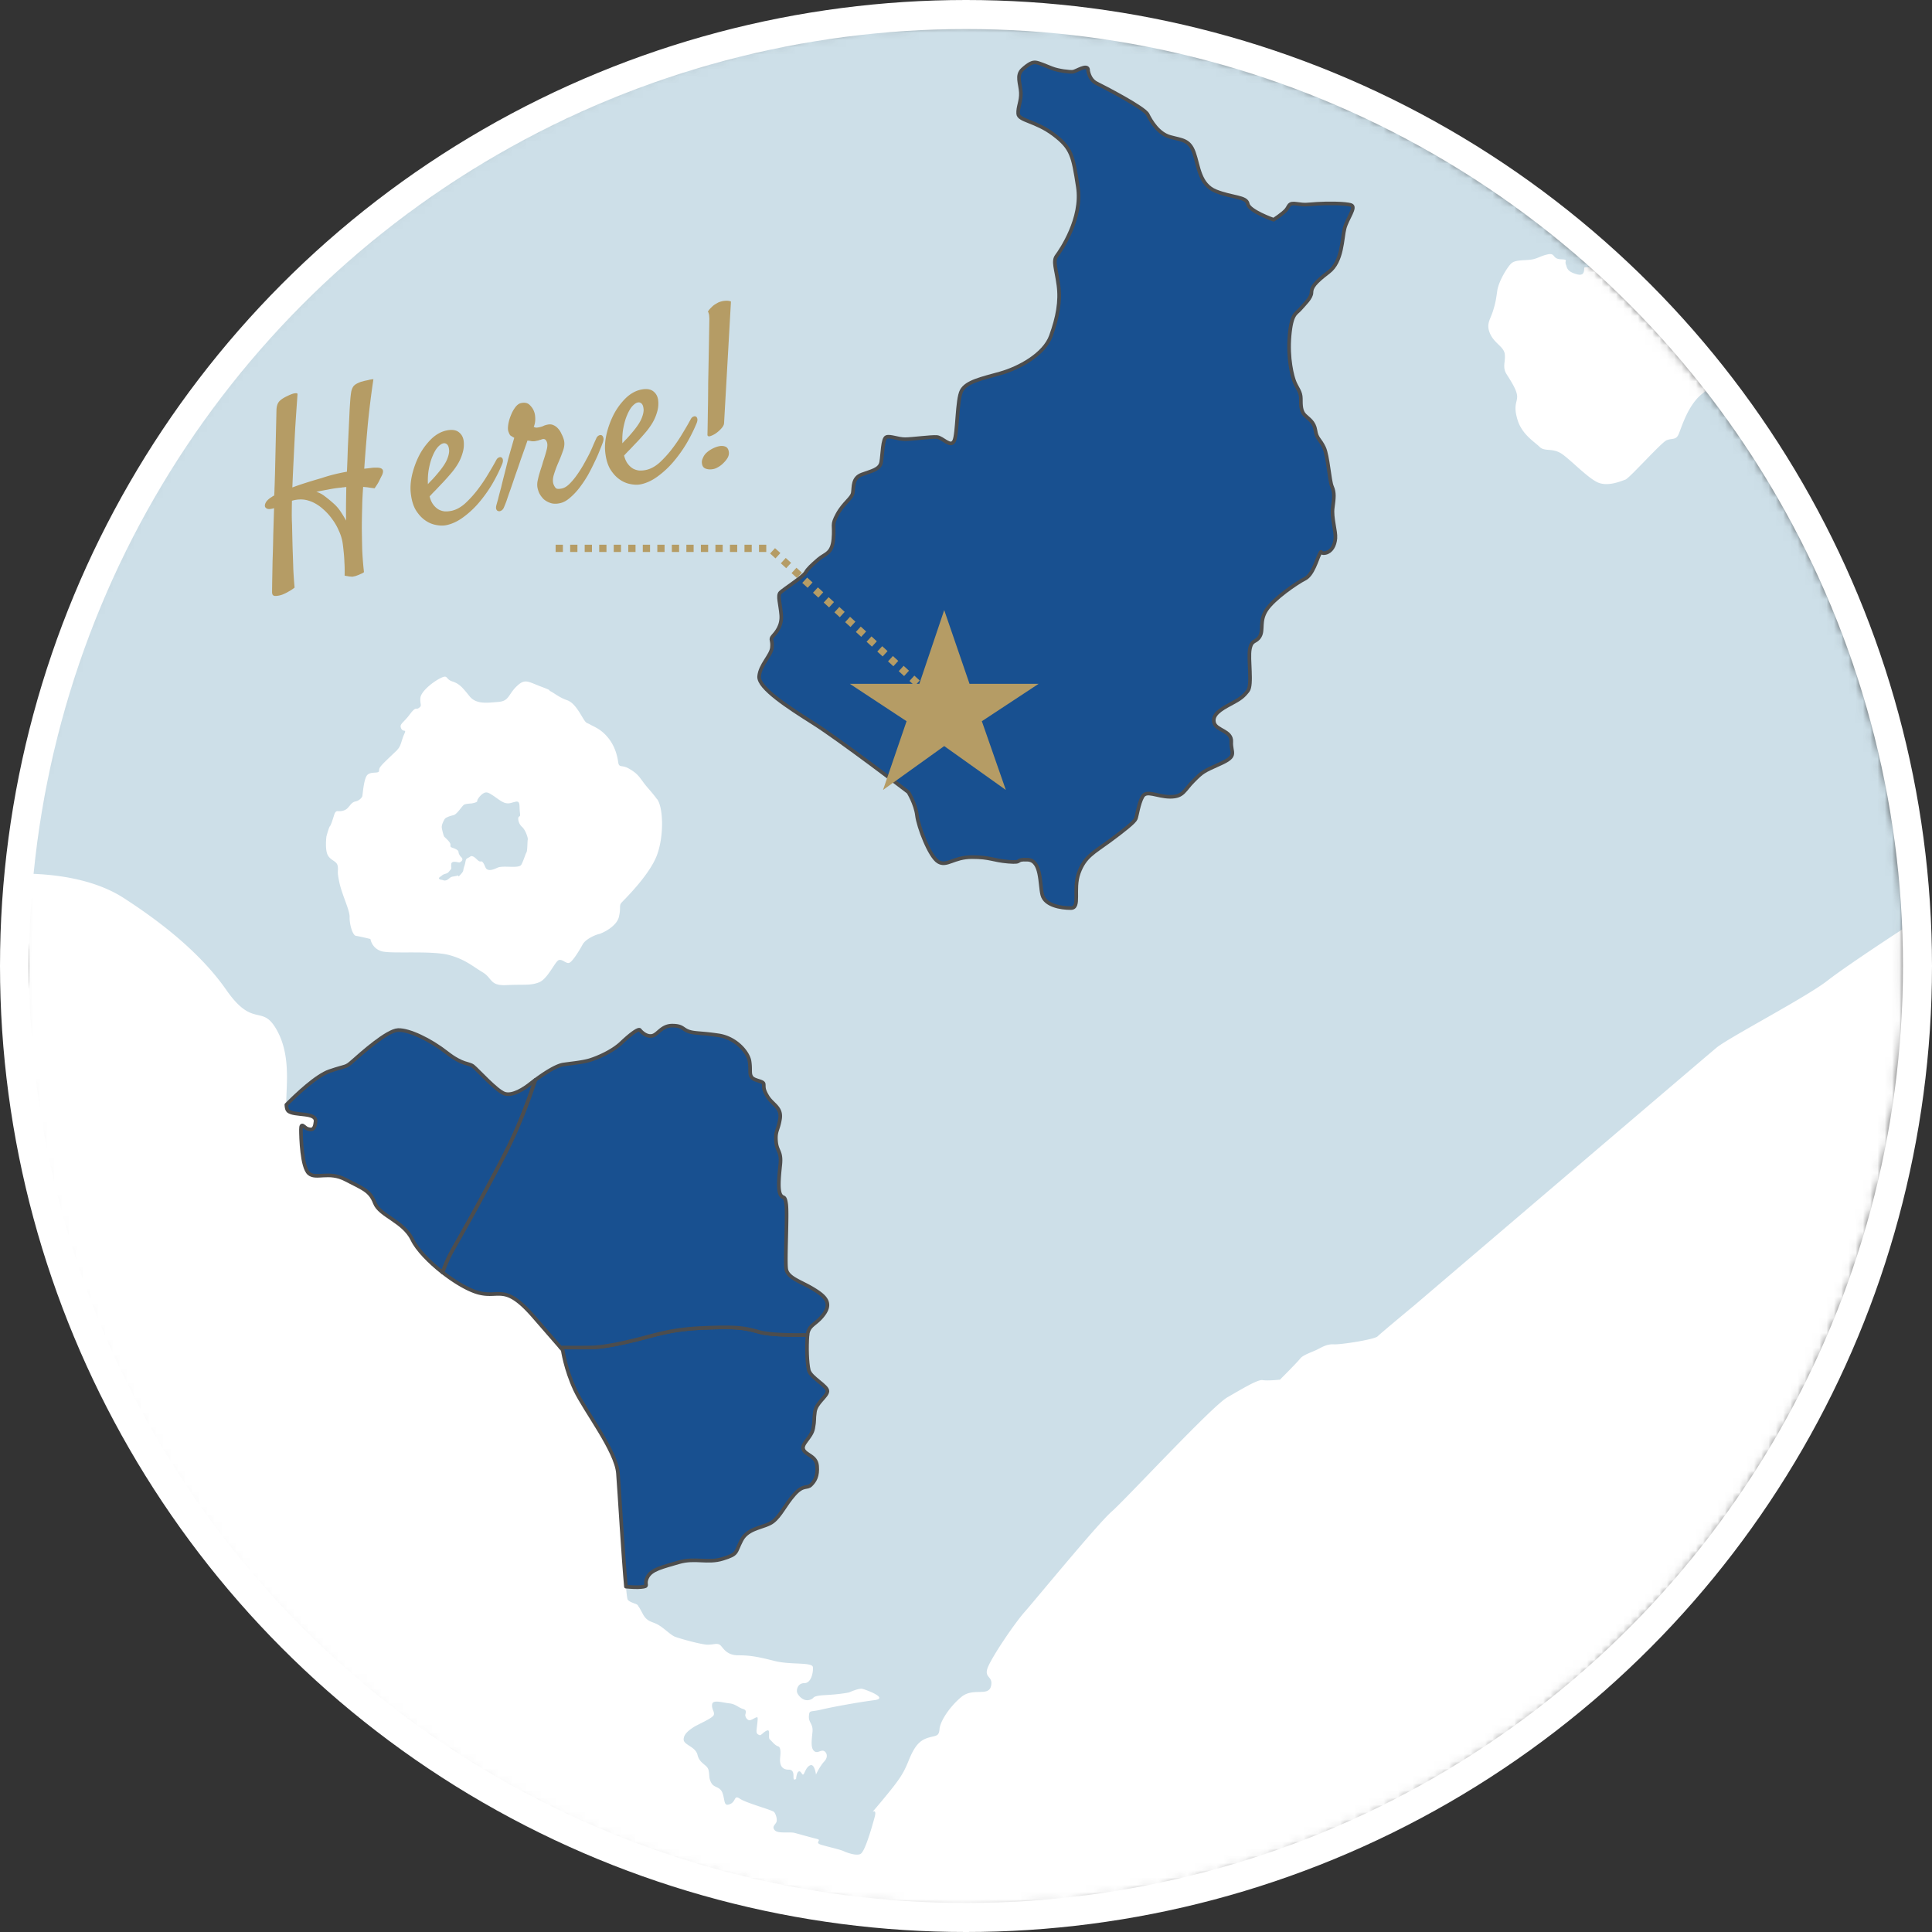
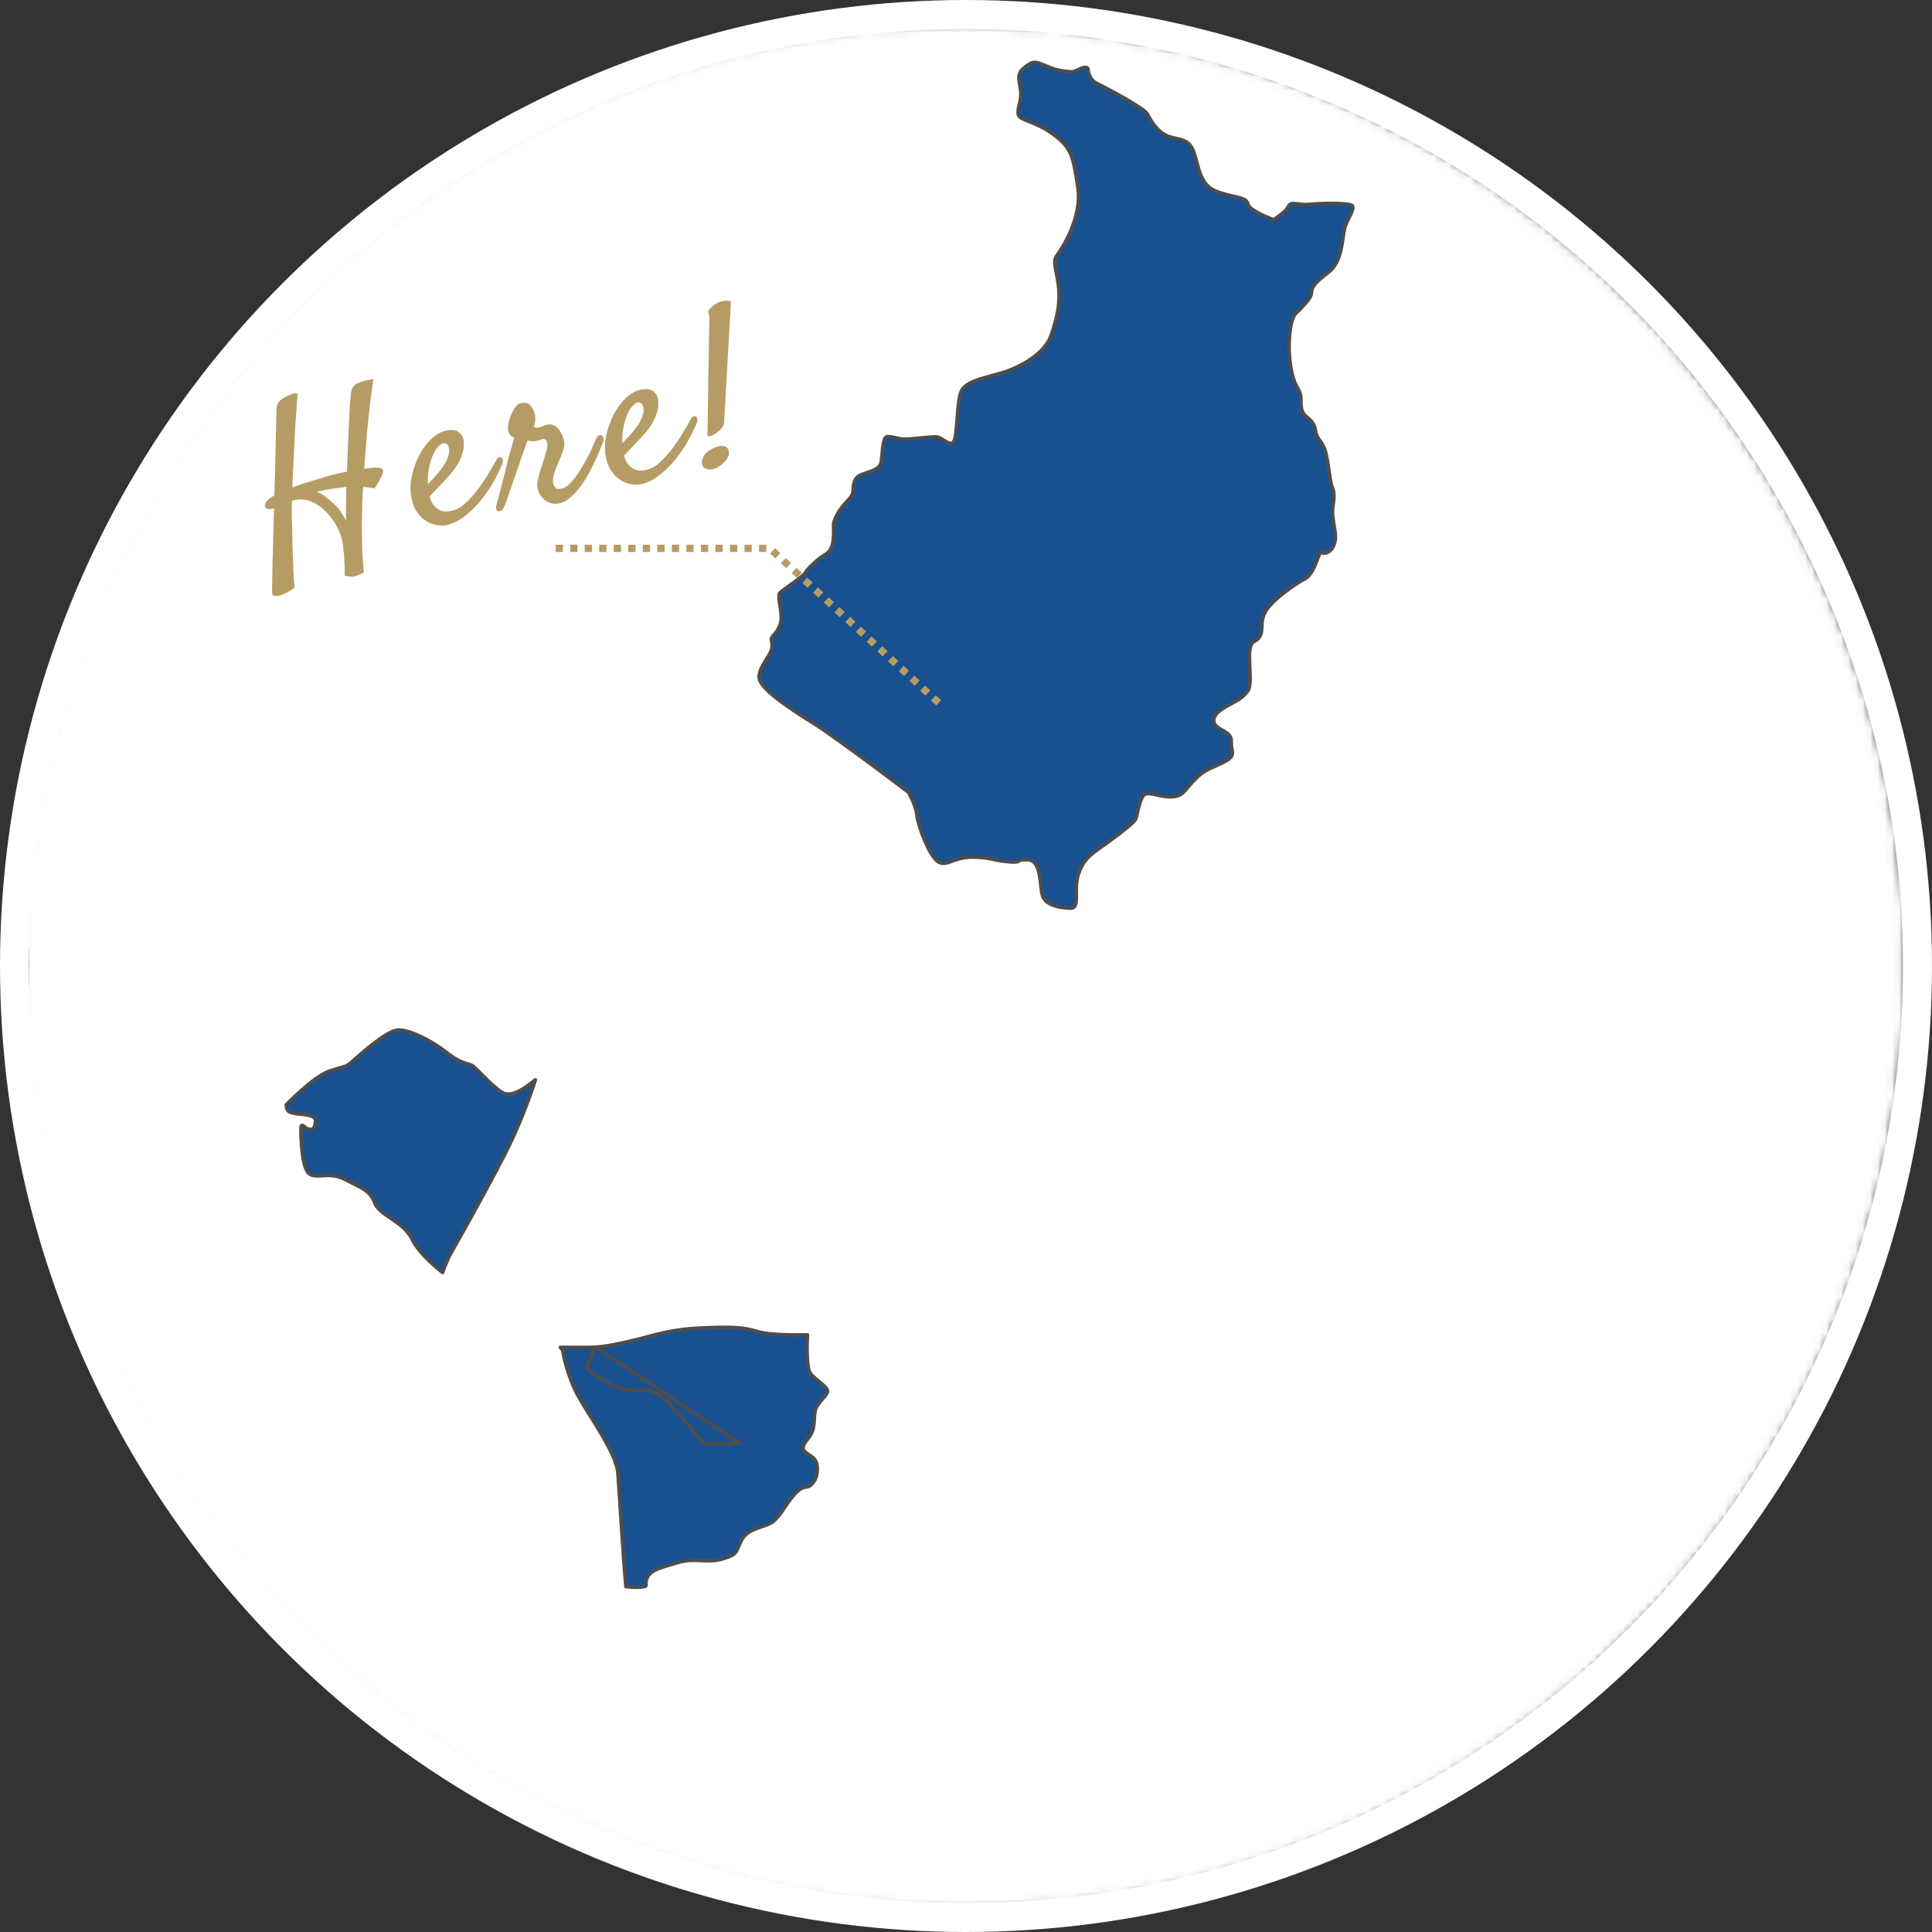
<svg xmlns="http://www.w3.org/2000/svg" width="266" height="266" fill="none">
  <rect width="100%" height="100%" fill="#333333" stroke="none" />
  <g clip-path="url(#a)">
    <mask id="b" width="261" height="260" x="2" y="3" maskUnits="userSpaceOnUse" style="mask-type:luminance">
      <path fill="#fff" stroke="#fff" d="M132.351 3.852c71.44 0 129.354 57.859 129.354 129.233s-57.914 129.233-129.354 129.233c-71.44 0-129.355-57.859-129.355-129.233S60.91 3.852 132.351 3.852Z" />
    </mask>
    <g mask="url(#b)">
      <path fill="#fff" d="M263.093.979H-7.734v267.626h270.827V.979Z" />
-       <path fill="#CDDFE8" d="M263.082 127.192s-8.583 5.563-11.505 7.845c-2.921 2.277-13.607 7.846-15.249 9.212-1.639 1.37-41.43 35.329-41.542 35.424 0 0-4.687 3.887-5.112 4.317-.423.428-5.053 1.158-6.025 1.098-.971-.06-1.702.428-2.311.729-.61.308-1.945.73-2.313 1.218-.365.486-2.772 2.891-2.799 2.919 0 0-1.704.181-2.373.061-.671-.121-2.74 1.152-4.871 2.37-2.13 1.218-13.997 14.05-15.947 15.751-1.944 1.706-10.526 12.178-11.943 13.775-1.417 1.597-4.433 6.063-5.07 7.615-.636 1.547.78 1.185.413 2.644-.368 1.459-2.466.138-4.064 1.46-1.598 1.322-2.927 3.33-3.015 4.422-.087 1.091-.499.861-1.641 1.228-1.142.362-1.829 1.185-2.604 3.1-.774 1.915-1.273 2.645-3.695 5.563-2.421 2.919-.456.28-1.005 2.283-.549 2.002-1.368 4.695-1.917 5.013-.549.318-1.828-.137-2.328-.367-.5-.23-1.96-.549-3.059-.867-1.092-.324.137-.641-.636-.822-.774-.187-2.372-.643-3.059-.824-.686-.186-2.284.137-2.74-.367-.456-.505.093-.774.23-1.141.138-.363-.087-1.092-.318-1.367-.226-.274-3.834-1.234-4.701-1.827-.867-.592-.5.363-1.367.731-.868.361-.681-.369-1.005-1.416-.324-1.048-1.142-.774-1.554-1.459-.412-.686-.23-1.098-.412-1.827-.181-.73-1.23-.867-1.505-2.052-.275-1.185-1.915-1.366-1.916-2.145 0-.779.818-1.323 1.367-1.69.55-.368 2.647-1.234 2.784-1.69.138-.455-.323-.773-.23-1.459.093-.685 1.416-.231 2.328-.137.912.087 1.28.592 1.917.773.637.181.318.637.318.867 0 .231.269.73.637.686.363-.05.956-.548 1.049-.367.093.182-.138 1.502-.138 1.87 0 .367.182.455.412.549.225.093.55-.455 1.049-.636.505-.187.094.998.368 1.228.275.231.704.823 1.126.944.423.121.362.916.302 1.519-.06.604-.055 1.701 1.158 1.701 1.214 0 .243 1.767 1.033 1.279 0 0 .066-.91.368-1.031.307-.121.428.486.609.427.181-.06.363-1.037.973-1.278.609-.241.791 1.278.791 1.278.004-.009.491-1.1 1.158-1.827.67-.729.187-1.458-.241-1.459-.429 0-.797.428-1.22 0-.423-.428-.301-1.399-.181-2.557.121-1.157-.549-1.278-.489-2.189.06-.91.182-.543 1.702-.91 1.521-.368 5.234-1.038 7.304-1.301 2.07-.263-1.152-1.437-1.642-1.558-.488-.12-1.829.489-1.829.489-.021.005-1.055.248-3.222.367-2.191.121-1.341.428-2.252.67-.912.241-1.642-.73-1.703-1.098-.065-.367.116-1.218 1.033-1.218.917 0 1.219-1.459 1.159-2.189-.061-.729-3.043-.301-5.234-.85-2.191-.548-3.284-.79-5.052-.79-1.768 0-2.13-1.218-2.559-1.46-.423-.241-.79 0-1.641 0s-3.893-.855-4.503-1.096c-.61-.242-1.462-1.153-2.313-1.641-.85-.488-1.52-.362-2.13-1.519-.61-1.158-.549-.917-.67-1.159-.12-.241-1.098-.361-1.4-.789-.06-.088-.149-.757-.242-1.789.725.066 1.543.11 2.097.055 1.22-.121.303-.241.852-1.338.55-1.097 2.07-1.399 4.321-2.068 2.252-.67 3.955.181 6.085-.489 2.131-.669 1.647-.796 2.559-2.556.911-1.767 3.224-1.707 4.322-2.557 1.093-.85 1.642-2.25 2.921-3.709s1.762-.79 2.311-1.339c.55-.548.973-1.217.852-2.616-.126-1.399-1.521-1.46-1.889-2.25-.362-.79 1.098-1.64 1.34-2.918.242-1.278.06-1.092.241-2.31.182-1.217 1.642-2.069 1.719-2.798.076-.73-2.328-1.887-2.57-2.918-.242-1.037-.302-3.166-.181-4.746.121-1.58 1.214-1.46 2.312-3.039 1.098-1.58 0-2.491-1.642-3.467-1.642-.977-3.41-1.466-3.592-2.678-.181-1.213.182-7.478 0-8.877-.181-1.398-.422-.73-.779-1.338-.357-.609-.258-2.129-.044-4.076.214-1.948-.456-1.828-.577-3.287-.121-1.459.308-1.52.55-3.1.247-1.579-1.032-1.947-1.702-3.039-.67-1.091-.49-1.338-.55-1.761-.061-.422-1.274-.422-1.642-.911-.362-.488-.12-.971-.302-2.188-.181-1.218-1.823-3.22-4.261-3.588-2.438-.368-3.29-.247-4.14-.549-.852-.302-.791-.79-2.252-.79-1.46 0-1.95 1.217-2.74 1.399-.79.186-1.521-.544-1.702-.791-.187-.241-1.28.549-2.56 1.767-1.28 1.212-3.35 2.068-4.321 2.37-.972.307-2.372.429-3.651.61-1.28.186-3.592 1.887-4.503 2.617-.912.729-2.494 1.766-3.592 1.398-1.098-.362-3.711-3.279-4.322-3.768-.61-.489-1.4-.127-3.652-1.888-2.251-1.761-5.172-3.16-6.693-3.1-1.521.061-5.118 3.286-6.211 4.257-1.093.971-.73.549-3.224 1.4-1.8.614-4.552 3.22-5.941 4.625-.115-1.882.697-6.271-1.093-9.854-2.191-4.378-3.29-.362-7.183-5.958-3.898-5.596-9.983-9.974-14.124-12.651C12.89 120.96 6.8 119.983.228 120.351c-6.574.362-18.99 6.567-18.99 6.567l2.527-161.074h279.317v161.348ZM62.29 93.825c-1.005-.318-.55-.988-1.614-.472-1.066.515-2.74 1.855-2.801 2.765-.06.91.274 1.004-.182 1.339-.455.334-.368-.302-1.279.91-.912 1.218-1.46 1.306-1.186 1.915.275.609.79 0 .428.79-.367.79-.428 1.553-.85 2.035-.423.483.455-.395-.973.971s-1.642 1.581-1.642 2.036c0 .455-1.032.061-1.58.548-.55.488-.67 2.826-.731 2.98-.06.153-.369.575-.912.696-.55.121-.67.456-1.098.911-.428.455-1.098.455-1.34.428-.241-.033-.396.153-.489.427-.115.341-.456 1.493-.61 1.641-.153.148-.488 1.427-.488 1.427-.003.026-.238 1.859.214 2.616.456.763 1.22.73 1.34 1.46.12.729-.154.549.241 2.31.396 1.761 1.428 3.769 1.4 4.713-.032.943.397 2.523.885 2.583.49.061 1.977.428 1.977.428a2.18 2.18 0 0 0 1.916 1.761c1.702.241 6.727-.154 8.945.455 2.224.609 3.224 1.553 4.597 2.37 1.367.823.945 1.888 3.316 1.762 2.373-.121 3.197.092 4.415-.368 1.22-.456 2.224-2.891 2.74-3.073.517-.181 1.006.549 1.462.369.455-.181 1.4-1.735 1.829-2.525.428-.79 1.889-1.365 2.223-1.426.335-.06 2.433-.971 2.768-2.37.335-1.399-.06-1.519.429-2.035.488-.516 3.866-3.83 4.838-6.54.971-2.71.823-6.506 0-7.631l-.012.011c-.824-1.125-1.246-1.459-1.916-2.37-.67-.911-.885-1.218-1.917-1.827s-1.4-.061-1.52-.91c-.121-.851-.43-2.189-1.401-3.374-.972-1.185-1.856-1.46-2.433-1.794-.576-.335-.516-.06-1.098-1.032-.582-.97-1.22-2.035-2.131-2.342-.912-.302-1.642-.884-2.19-1.186-.55-.302.334-.032-1.428-.696-1.763-.67-2.165-1.125-3.318 0-1.158 1.124-1.004 2.008-2.492 2.129-1.493.12-3.043.367-3.96-.763-.917-1.13-1.367-1.734-2.372-2.052Zm4.267 15.4c.46-.275.785-.033 1.274.274.489.302 1.22.944 1.763 1.064.543.121.73-.033 1.4-.181.67-.153.489.576.576 1.366.094.79 0 .549-.153.73-.154.181-.033.943.455 1.366.489.427.85 1.551.791 1.76-.06.214-.032 1.521-.18 1.762-.154.242-.37 1.064-.699 1.673-.335.609-2.493.06-3.289.428-.79.367-1.126.368-1.4.242-.275-.121-.302-.516-.55-.884-.24-.367-.301-.154-.548-.241-.242-.093-.55-.548-.885-.669-.334-.121-.302.033-.697.214-.395.181-.241.428-.488 1.124-.242.697 0 .576-.49 1.125-.488.548-.274.093-.395.153-.12.061-.302.094-.697.155-.395.06-.576.395-.85.488-.275.093-.336.06-.517 0-.182-.061-.395-.034-.516-.182-.12-.153.214-.301.356-.428.143-.12.22-.181.555-.274.335-.093.395-.241.637-.516.241-.274.06-.274.12-.823.062-.548 1.032-.154 1.16-.214.125-.06.395-.213.367-.455-.033-.241-.214-.241-.395-.576-.181-.334-.093-.335-.154-.488-.06-.154-.274-.302-.697-.455-.428-.154-.395-.121-.395-.489 0-.367-.824-1.004-.884-1.125-.06-.12-.242-.762-.303-1.157-.06-.395.215-.911.368-1.185.154-.274.763-.456 1.246-.577.489-.12 1.186-1.276 1.428-1.425.242-.154 1.033-.182 1.033-.182 1.032-.181.763-.368.824-.488.06-.121.368-.636.829-.91ZM236.575 19.57c-3.807-.48-4.374.357-4.382.367l.011.012c-.023.005-.917.196-1.34 1.338-.428 1.158-.428 2.492-.67 2.738-.242.247-1.4.67-1.828 1.158-.428.488-1.279 1.7-1.4 2.37-.121.67-.302 1.948-.67 2.617-.369.67-2.68 1.218-2.861 3.22-.182 2.002 0 2.31-.302 2.49-.302.182.609.429-1.219.303-1.828-.127-1.95-.363-2.191.032-.242.394-.73.576-.911.576h-.611c-.241.001.241 1.339-1.097.972-1.34-.368-1.341-.851-1.522-1.4-.181-.548.428-.608-.73-.669-1.159-.06-.67-.911-1.763-.67-1.093.242-1.4.61-2.372.73-.972.122-2.131 0-2.68.549-.549.548-1.702 2.43-1.889 3.709-.186 1.278-.242 1.7-.61 2.858-.368 1.158-.971 1.761-.367 3.1.604 1.338 1.889 1.76 2.01 2.798.12 1.036-.368 1.76.241 2.737.609.976 1.461 2.25 1.461 3.1 0 .85-.549 1.218.06 3.22.61 2.003 2.372 3.04 3.042 3.71.67.668 1.763.12 2.982.91 1.219.79 3.713 3.467 5.113 4.016 1.4.548 3.163-.242 3.712-.429.55-.188 4.93-5.105 5.661-5.414.73-.307 1.28 0 1.643-.79.362-.79 1.219-3.89 3.102-5.476 1.884-1.585 5.112-3.587 6.754-3.768 1.642-.181 5.113 1.097 6.151 1.218 1.037.12.609-.242 1.581-.85.972-.61.61-1.46 3.712-1.642 3.103-.18 4.262-.24 5.42-.79 1.159-.548 2.131-.367 1.95-1.519-.182-1.152-2.74-2.92-2.62-5.476.121-2.556.428-2.249.428-4.256 0-2.008-.06-4.016-1.702-4.806s-.972-.182-1.949-.972c-.978-.79-2.131-1.097-2.801-2.008-.67-.91-2.252-1.58-3.833-3.286-1.582-1.706-6.881-6.144-10.714-6.627Z" />
      <path fill="#185090" stroke="#4D4D4D" stroke-linecap="round" stroke-linejoin="round" stroke-width=".5" d="M110.621 199.588c-.368-.79 1.098-1.64 1.339-2.918.242-1.278.061-1.097.242-2.31.181-1.218 1.642-2.068 1.719-2.798.077-.729-2.329-1.887-2.57-2.918-.242-1.032-.302-3.16-.181-4.746 0-.038.011-.071.011-.104-1.972.033-5.212.016-6.683-.412-2.197-.636-3.465-.729-7.76-.548-4.288.181-6.298.91-8.857 1.552-2.56.637-4.476 1.004-5.843 1.098-.785.054-3.075.043-4.882.027.319.362.319.368.319.368s.368 2.616 1.702 5.475c1.34 2.858 5.662 8.394 5.903 11.493.192 2.458.73 11.675 1.099 15.603.73.066 1.543.11 2.097.055 1.22-.121.302-.242.851-1.339.55-1.097 2.07-1.399 4.322-2.068 2.252-.669 3.96.181 6.085-.488 2.125-.67 1.641-.79 2.558-2.557.912-1.761 3.224-1.701 4.322-2.556 1.098-.851 1.642-2.25 2.922-3.709 1.279-1.459 1.762-.79 2.311-1.339.55-.548.972-1.218.852-2.617-.121-1.399-1.522-1.459-1.889-2.249l.011.005Z" />
      <path fill="#185090" fill-rule="evenodd" stroke="#4D4D4D" stroke-linecap="round" stroke-linejoin="round" stroke-width=".5" d="M149.789 9.553s.093 1.366 1.186 1.915c1.093.548 6.573 3.374 7.029 4.284.456.911 1.461 2.645 3.103 3.1 1.642.456 2.647.368 3.289 2.19.643 1.82.73 4.377 3.015 5.288 2.284.91 4.201.73 4.382 1.734.181 1.003 3.558 2.189 3.558 2.189s1.28-.823 1.736-1.367c.455-.543.274-1.004 1.46-.822 1.186.18 1.368.093 2.74 0 1.373-.094 4.02-.094 4.751.18.73.275-.55 1.827-.912 3.194-.362 1.366-.275 4.558-2.191 6.018-1.917 1.46-2.372 2.095-2.372 2.825s-1.005 1.64-1.554 2.282c-.55.642-1.187.55-1.461 3.649-.275 3.1.368 5.656.73 6.479.363.823.824 1.278.824 2.189 0 .91 0 1.733.549 2.282.549.549 1.28.91 1.461 2.096.181 1.185.637 1.185 1.186 2.37.549 1.185.73 4.559 1.098 5.382.368.823.275 1.552.094 2.918-.182 1.367.455 3.194.367 4.197-.087 1.004-.549 1.827-1.367 2.008-.818.181-.456-.548-.824.181-.368.73-.911 2.826-2.009 3.374-1.099.549-4.289 2.738-5.294 4.285-1.005 1.547-.368 2.738-.912 3.648-.543.911-1.098.368-1.367 1.734-.269 1.366.368 4.927-.275 5.75-.642.822-1.004 1.097-2.372 1.826-1.367.73-2.559 1.46-2.284 2.557.274 1.097 2.465 1.097 2.372 2.644-.093 1.547.95 1.915-1.488 3.012-2.438 1.098-2.438 1.098-3.718 2.37-1.279 1.273-1.367 2.189-3.196 2.189-1.828 0-3.289-1.004-3.833 0-.543 1.004-.73 2.557-.911 3.012-.181.456-1.554 1.553-3.652 3.1-2.098 1.547-3.377 2.096-4.201 4.378-.824 2.282.275 4.833-1.098 4.833-1.373 0-3.559-.367-3.926-1.827-.368-1.459-.094-4.745-2.01-4.833-1.917-.088-.456.455-2.647.274s-2.466-.636-5.019-.636c-2.554 0-3.471 1.366-4.657.636-1.186-.729-2.74-4.833-2.921-6.386-.182-1.552-1.186-3.193-1.186-3.193s-9.588-7.296-13.059-9.485c-3.47-2.19-7.611-4.866-7.485-6.447.127-1.58 1.642-2.858 1.763-3.955s-.302-1.097.121-1.58c.423-.483 1.279-1.399 1.159-2.919-.121-1.52-.549-2.677-.121-3.1.428-.422 3.163-2.188 3.47-2.737.308-.549.852-1.031 1.763-1.827.912-.795 1.889-.73 2.07-2.798.182-2.068-.302-1.827.549-3.407.852-1.58 2.01-2.189 2.131-2.979s-.06-2.008 1.219-2.49c1.28-.483 2.493-.67 2.68-1.701.187-1.032.181-3.286.73-3.467.549-.181 1.582.301 2.559.301.978 0 3.592-.367 4.382-.301.791.065 1.889 1.52 2.373.548.483-.97.368-5.716 1.032-6.934s2.68-1.64 5.294-2.37c2.614-.73 6.084-2.617 7.001-5.168.917-2.551 1.34-4.746 1.033-6.995-.308-2.25-.791-3.286-.242-4.016s3.591-5.168 2.921-9.486c-.67-4.317-.851-5.349-3.349-7.236-2.499-1.887-4.811-1.887-4.871-2.858-.061-.971.428-1.701.368-2.919-.061-1.218-.67-2.37.241-3.193.912-.823 1.401-1.004 1.829-.943.428.06 1.279.427 2.191.79.912.362 2.493.548 2.921.488.429-.06 1.9-1.054 2.071-.335l-.017.011Z" clip-rule="evenodd" />
-       <path fill="#B59C65" d="m121.576 108.762 3.242-9.464-7.818-5.15h9.576L130 84l3.485 10.149H143l-7.818 5.149 3.303 9.464L130 102.72l-8.424 6.042Z" />
      <path fill="#185090" stroke="#4D4D4D" stroke-linecap="round" stroke-linejoin="round" stroke-width=".5" d="M69.348 159.211c2.016-3.867 3.47-7.823 4.36-10.533-.252.186-.477.362-.648.499-.911.73-2.493 1.761-3.591 1.399-1.098-.367-3.712-3.286-4.322-3.769-.61-.483-1.4-.121-3.652-1.887-2.25-1.761-5.172-3.16-6.693-3.1-1.521.061-5.113 3.286-6.211 4.258-1.098.971-.73.548-3.224 1.398-1.8.615-4.546 3.221-5.941 4.625.022.417.093.714.247.851.851.729 3.893.12 3.772 1.459-.12 1.339-.67 1.125-1.098 1.004-.428-.121-.911-1.031-.911.093 0 1.125.12 5.201 1.098 6.051.972.851 2.74-.367 5.052.851 2.312 1.218 3.35 1.459 4.02 3.22.67 1.761 3.959 2.491 5.172 5.048.637 1.338 2.301 3.061 4.157 4.515.291-.845.709-1.899 1.29-2.93 1.28-2.282 3.56-6.205 7.123-13.046v-.006Z" />
-       <path fill="#185090" stroke="#4D4D4D" stroke-linecap="round" stroke-linejoin="round" stroke-width=".5" d="M82.038 185.484c1.367-.093 3.289-.455 5.842-1.097 2.56-.636 4.564-1.366 8.858-1.552 4.289-.181 5.563-.094 7.759.548 1.472.428 4.712.445 6.683.412.165-1.465 1.23-1.394 2.301-2.935 1.098-1.58 0-2.491-1.642-3.468-1.642-.976-3.41-1.459-3.591-2.677-.181-1.218.181-7.478 0-8.877-.181-1.399-.429-.729-.78-1.338-.351-.609-.253-2.129-.044-4.076.214-1.948-.456-1.827-.577-3.287-.12-1.459.303-1.519.55-3.099.241-1.58-1.033-1.948-1.703-3.04-.67-1.091-.488-1.338-.549-1.761-.06-.422-1.279-.428-1.642-.91-.368-.489-.121-.972-.302-2.189-.181-1.218-1.828-3.221-4.261-3.588-2.433-.368-3.29-.242-4.14-.549-.852-.302-.791-.79-2.252-.79-1.46 0-1.95 1.218-2.74 1.399-.79.181-1.521-.549-1.703-.79-.18-.247-1.279.549-2.558 1.766-1.28 1.218-3.35 2.069-4.322 2.37-.972.302-2.372.428-3.652.609-1.038.149-2.756 1.301-3.855 2.118-.89 2.71-2.345 6.666-4.36 10.534-3.558 6.841-5.843 10.763-7.122 13.046a17.78 17.78 0 0 0-1.29 2.929c1.68 1.317 3.525 2.409 4.914 2.787 2.921.79 3.591-1.338 7.611 3.287 2.295 2.638 3.278 3.769 3.701 4.257 1.807.016 4.097.022 4.882-.028l-.016-.011Z" />
+       <path fill="#185090" stroke="#4D4D4D" stroke-linecap="round" stroke-linejoin="round" stroke-width=".5" d="M82.038 185.484a17.78 17.78 0 0 0-1.29 2.929c1.68 1.317 3.525 2.409 4.914 2.787 2.921.79 3.591-1.338 7.611 3.287 2.295 2.638 3.278 3.769 3.701 4.257 1.807.016 4.097.022 4.882-.028l-.016-.011Z" />
      <path fill="#B59C65" d="M38.493 81.98c-.45.095-.735.095-.852.002-.133-.07-.193-.263-.18-.58-.002-.097.003-.54.015-1.326.015-.768.032-1.712.051-2.834.042-1.107.074-2.31.095-3.608l.111-3.67c-.386.12-.683.153-.89.099-.212-.073-.336-.195-.371-.364-.02-.191.043-.4.191-.628.167-.231.425-.452.773-.662.067-.054.172-.115.314-.184.027-.339.042-.685.047-1.04.015-.297.027-.613.035-.948.008-.335.018-.66.03-.977l.203-8.836c.022-.455.123-.81.305-1.064.197-.276.599-.557 1.206-.841.498-.242.854-.366 1.069-.372.21-.025.316.012.317.11-.013.218-.05.745-.109 1.581-.06.837-.129 1.86-.207 3.073a665.6 665.6 0 0 0-.199 3.953 438.666 438.666 0 0 0-.196 4.247c1.091-.405 2.433-.834 4.024-1.286a20.93 20.93 0 0 1 1.773-.52c.597-.145 1.17-.265 1.718-.36.05-1.07.09-2.137.121-3.203l.14-2.97c.045-.911.082-1.713.113-2.406.046-.715.082-1.242.109-1.581.038-.38.08-.694.126-.939.066-.249.15-.453.254-.612a1.38 1.38 0 0 1 .448-.388c.176-.096.382-.188.618-.277.132-.028.29-.07.473-.129l.535-.112c.203-.062.44-.102.71-.12-.31 2.065-.57 4.149-.775 6.25-.19 2.08-.353 4.104-.488 6.074.346-.034.643-.067.89-.1.267-.036.48-.051.638-.045.467-.02.774.043.922.189.167.14.18.393.041.756l-.249.493c-.081.174-.184.382-.31.624-.13.223-.3.485-.512.784a13.917 13.917 0 0 0-.514-.068l-.486-.075c-.2-.017-.39-.035-.57-.056-.038.478-.067.945-.089 1.4-.026.437-.04.881-.044 1.333a94.117 94.117 0 0 0-.05 2.981c.009.88.026 1.847.051 2.9.048 1.07.13 2.11.245 3.126a1.42 1.42 0 0 1-.421.235 5.03 5.03 0 0 1-.377.168l-.382.139-.028.006-.057.012-.056.011-.225.048a.51.51 0 0 1-.237-.01 1.625 1.625 0 0 1-.3-.024l-.305-.054a.98.98 0 0 1-.278-.06c.02-.65.01-1.256-.028-1.817a18.8 18.8 0 0 0-.105-1.478c-.046-.5-.1-.94-.16-1.319a6.372 6.372 0 0 0-.506-1.57 7.522 7.522 0 0 0-.924-1.6 7.564 7.564 0 0 0-1.261-1.382 5.68 5.68 0 0 0-1.5-.979c-.536-.22-1.03-.332-1.482-.335a4.177 4.177 0 0 0-1.285.181 95.22 95.22 0 0 0-.023 1.711c-.003.55.01 1.076.038 1.58.022 1.133.048 2.235.077 3.307.035.914.067 1.859.095 2.833.051.99.11 1.83.177 2.522a5.055 5.055 0 0 1-.774.515c-.243.15-.464.264-.663.345a2.733 2.733 0 0 1-.63.22Zm8.526-14.85c-.672.063-1.31.158-1.91.284-.586.104-1.105.203-1.555.297a3.5 3.5 0 0 1 1.157.61c.372.275.762.595 1.172.96.383.331.718.712 1.005 1.141.286.43.54.848.763 1.252a72.767 72.767 0 0 1-.007-2.41c.011-.787.023-1.525.035-2.213a2.086 2.086 0 0 0-.344.042 1.628 1.628 0 0 0-.316.037Zm22.13-3.267c-.39.945-.858 1.886-1.406 2.825a18.697 18.697 0 0 1-1.844 2.563 12.528 12.528 0 0 1-2.142 1.98c-.748.55-1.516.907-2.304 1.072-.413.087-.886.078-1.417-.025a3.766 3.766 0 0 1-1.486-.63c-.48-.33-.912-.798-1.294-1.404-.364-.61-.597-1.394-.7-2.353-.087-.785-.022-1.642.195-2.57.231-.95.563-1.844.995-2.68a9.07 9.07 0 0 1 1.627-2.194c.653-.628 1.355-1.02 2.106-1.178.713-.15 1.267-.08 1.661.21.394.29.628.701.7 1.235.067.594.01 1.165-.169 1.712a6.242 6.242 0 0 1-.68 1.525 9.518 9.518 0 0 1-.986 1.325c-.346.406-.679.78-1 1.121-.353.369-.69.724-1.01 1.066a21.93 21.93 0 0 0-.844.883c.117.465.284.842.502 1.13.217.287.46.51.729.67.265.14.548.228.85.263.315.012.624-.014.924-.077.639-.134 1.264-.471 1.876-1.012a14.871 14.871 0 0 0 1.72-1.89 21.706 21.706 0 0 0 1.48-2.194c.452-.742.819-1.377 1.1-1.907.1-.178.213-.29.34-.336.143-.07.26-.074.35-.015.106.037.177.14.212.308.032.15.003.343-.085.577Zm-8.122-2.823c-.225.048-.474.218-.745.51-.254.288-.485.68-.695 1.175-.213.476-.387 1.052-.52 1.727-.136.656-.187 1.392-.153 2.209.19-.217.399-.437.626-.661.224-.243.445-.496.664-.758.678-.789 1.127-1.452 1.347-1.988.22-.537.314-.978.28-1.324-.037-.365-.127-.61-.272-.737a.554.554 0 0 0-.532-.153Zm8.389 8.737c-.088.234-.202.395-.34.483-.153.111-.292.15-.417.117-.139-.01-.243-.086-.312-.228-.07-.142-.071-.338-.006-.587.033-.125.11-.406.235-.843.105-.434.24-.953.408-1.557.144-.618.31-1.28.494-1.986.181-.724.352-1.407.51-2.048.18-.645.343-1.22.492-1.721.146-.52.253-.896.322-1.126a14.908 14.908 0 0 1-.505-.306c-.095-.078-.19-.254-.287-.528-.09-.236-.1-.567-.032-.993.067-.426.185-.843.354-1.251.166-.427.37-.803.616-1.13.245-.325.509-.518.79-.577.526-.11.928-.019 1.205.276.297.29.501.61.614.96.088.236.135.55.138.94.004.392-.066.76-.209 1.104.064.025.15.056.255.093.102.018.256.005.462-.038.3-.063.504-.126.608-.187a2.36 2.36 0 0 1 .58-.18c.32-.067.6-.038.842.087.238.107.448.269.631.485.179.198.326.432.442.702.13.247.228.481.294.702.155.458.136.972-.058 1.542a23.26 23.26 0 0 1-.75 1.893c-.183.43-.358.908-.522 1.433-.164.524-.188.97-.072 1.338.09.236.197.42.322.55.125.13.404.15.836.06.32-.067.643-.253.971-.557.343-.327.674-.71.994-1.15.334-.462.653-.95.956-1.466.3-.533.576-1.042.827-1.526.247-.503.448-.947.602-1.332.173-.39.3-.671.381-.845a.746.746 0 0 1 .301-.387c.139-.088.27-.115.395-.083.124.033.214.132.268.297.073.161.055.4-.055.717a20.78 20.78 0 0 1-.402 1.026 18.61 18.61 0 0 1-.696 1.587c-.27.586-.581 1.2-.936 1.844a16.012 16.012 0 0 1-1.185 1.778 9.009 9.009 0 0 1-1.325 1.396c-.448.388-.906.632-1.376.73-.488.103-.911.094-1.27-.027a2.842 2.842 0 0 1-.93-.51 3.365 3.365 0 0 1-.613-.813 3.365 3.365 0 0 1-.28-.912 2.613 2.613 0 0 1 .022-.74c.057-.286.124-.574.2-.865.091-.313.184-.617.28-.911.11-.318.202-.621.278-.912.205-.611.362-1.125.47-1.54.125-.438.159-.788.104-1.05a.913.913 0 0 0-.208-.428c-.103-.115-.238-.155-.407-.12a.874.874 0 0 0-.248.081l-.14.03a1.215 1.215 0 0 0-.192.07l-.366.077a1.558 1.558 0 0 1-.644.017 3.01 3.01 0 0 0-.514-.068c-.047.147-.157.464-.33.951-.171.487-.375 1.06-.61 1.716-.215.654-.453 1.34-.713 2.062a244.29 244.29 0 0 1-.692 2.028 47.22 47.22 0 0 0-.549 1.586 20.81 20.81 0 0 1-.308.77Zm26.509-11.54c-.39.945-.859 1.886-1.407 2.825a18.697 18.697 0 0 1-1.843 2.564 12.528 12.528 0 0 1-2.143 1.98c-.748.548-1.515.906-2.304 1.072-.413.086-.886.078-1.417-.026a3.766 3.766 0 0 1-1.485-.63c-.481-.33-.913-.798-1.295-1.404-.364-.61-.597-1.394-.7-2.352-.087-.786-.022-1.643.195-2.57a11.92 11.92 0 0 1 .996-2.68 9.07 9.07 0 0 1 1.626-2.195c.653-.627 1.355-1.02 2.106-1.178.713-.15 1.267-.08 1.661.21.395.29.628.701.701 1.235.066.594.01 1.165-.17 1.712a6.242 6.242 0 0 1-.68 1.525 9.512 9.512 0 0 1-.985 1.325c-.346.406-.68.78-1 1.122-.354.368-.691.723-1.011 1.065a21.08 21.08 0 0 0-.844.883c.117.466.285.842.502 1.13.217.288.46.511.729.67.265.14.548.228.85.263.316.012.624-.014.924-.077.639-.134 1.264-.471 1.876-1.011a14.95 14.95 0 0 0 1.72-1.891 21.706 21.706 0 0 0 1.48-2.193c.452-.742.819-1.378 1.1-1.908.1-.178.213-.29.34-.336.143-.07.26-.074.35-.015.106.037.177.14.212.309.032.15.004.342-.084.576Zm-8.123-2.822c-.225.047-.473.217-.745.51-.253.288-.485.68-.695 1.175-.213.476-.386 1.051-.519 1.726-.137.656-.188 1.392-.154 2.209.19-.217.399-.437.626-.661.224-.243.445-.495.665-.757.677-.79 1.126-1.453 1.346-1.99.221-.536.315-.977.281-1.323-.037-.364-.128-.61-.272-.736a.554.554 0 0 0-.532-.153Zm11.1-13.773c.18-.077.373-.137.58-.18.169-.036.351-.055.547-.057.214-.006.418.03.61.107L99.69 58.27c-.013.218-.139.46-.377.726a4.358 4.358 0 0 1-.795.696 3.081 3.081 0 0 1-.775.369c-.225.047-.339-.027-.34-.222.011-.317.026-1.085.044-2.304.007-.53.017-1.18.032-1.948.012-.786.02-1.73.024-2.828a1679.618 1679.618 0 0 0 .162-8.887l-.027-.406a.874.874 0 0 0-.065-.31.471.471 0 0 0-.11-.241c.115-.2.255-.377.419-.53.16-.17.317-.31.47-.422.19-.118.374-.225.55-.321Zm-.343 19.924c.472-.178.877-.214 1.213-.108.332.087.524.35.577.79.033.248-.021.505-.161.77-.145.246-.33.48-.558.705a3.17 3.17 0 0 1-.706.56c-.243.15-.468.245-.674.289-.395.083-.75.07-1.068-.04-.317-.11-.496-.357-.538-.74a1.18 1.18 0 0 1 .118-.702 2.01 2.01 0 0 1 .394-.641c.194-.198.413-.371.656-.52.243-.15.492-.27.747-.363Z" />
      <path stroke="#B59C65" stroke-dasharray="1 1" d="M76.5 75.5H106L129.5 97" />
    </g>
  </g>
  <circle cx="133" cy="133" r="131" stroke="#fff" stroke-width="4" />
  <defs>
    <clipPath id="a">
      <path fill="#fff" d="M4 3.5h259.099v260H4z" />
    </clipPath>
  </defs>
</svg>